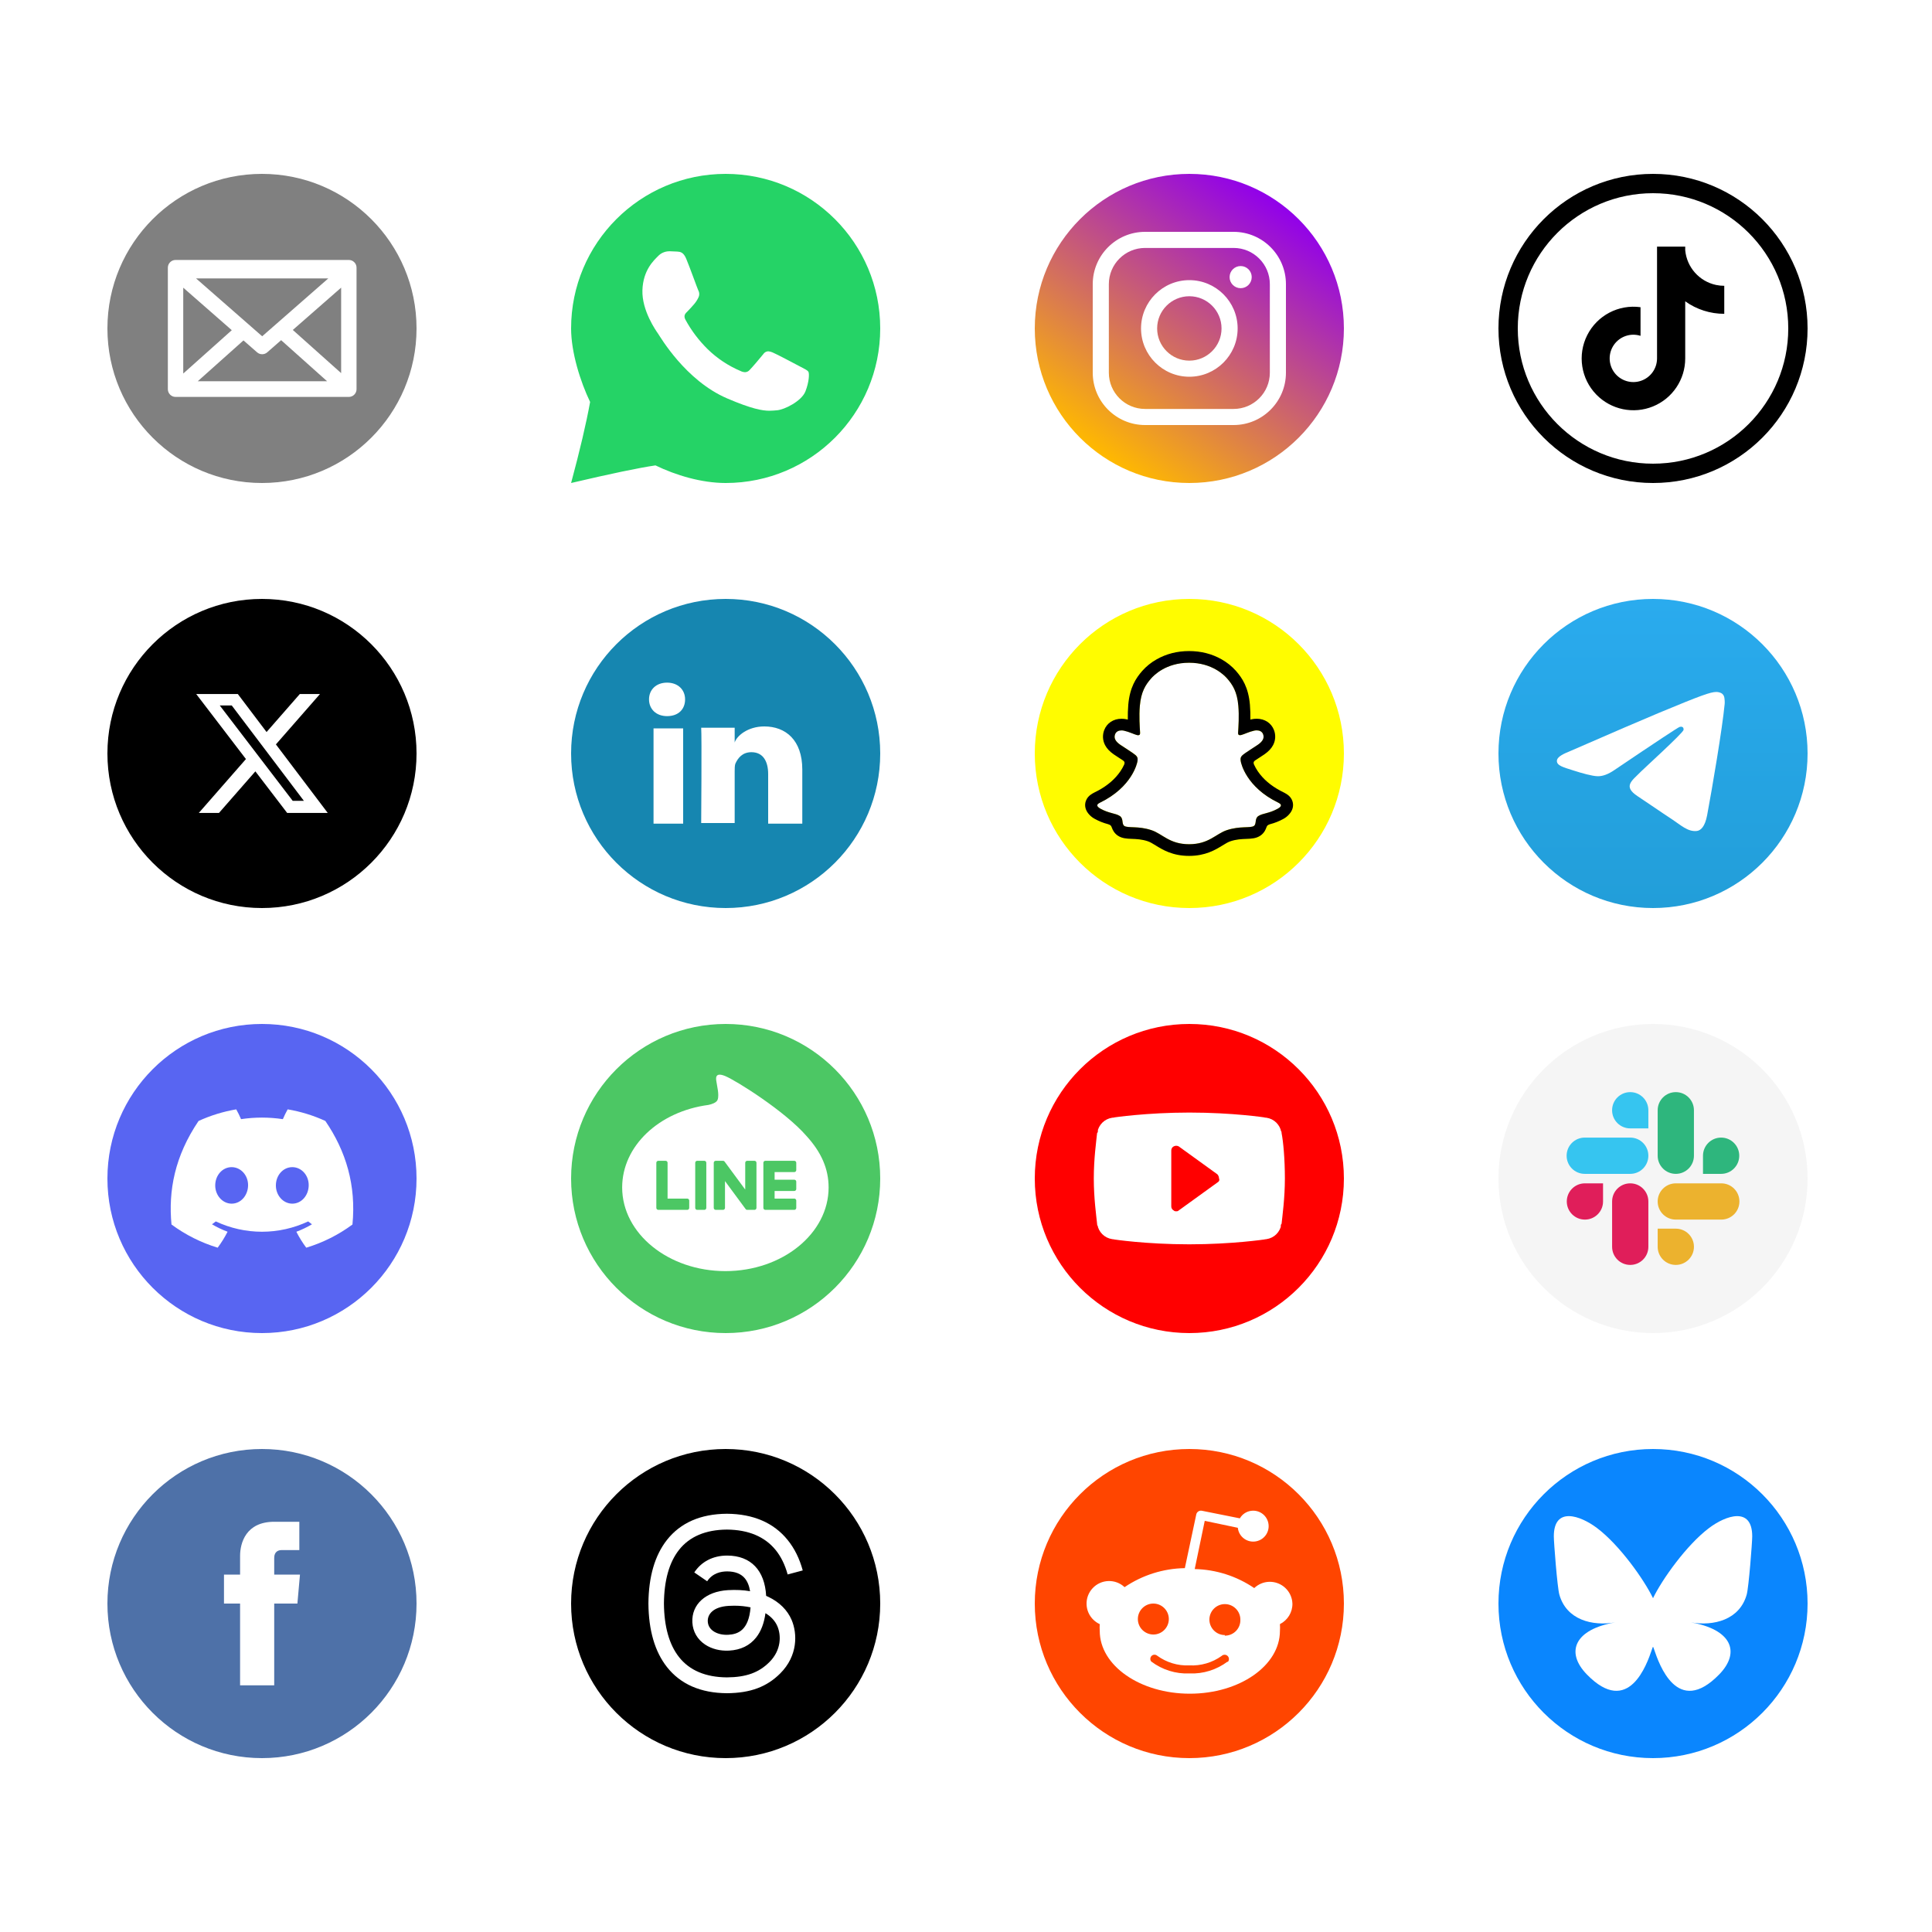
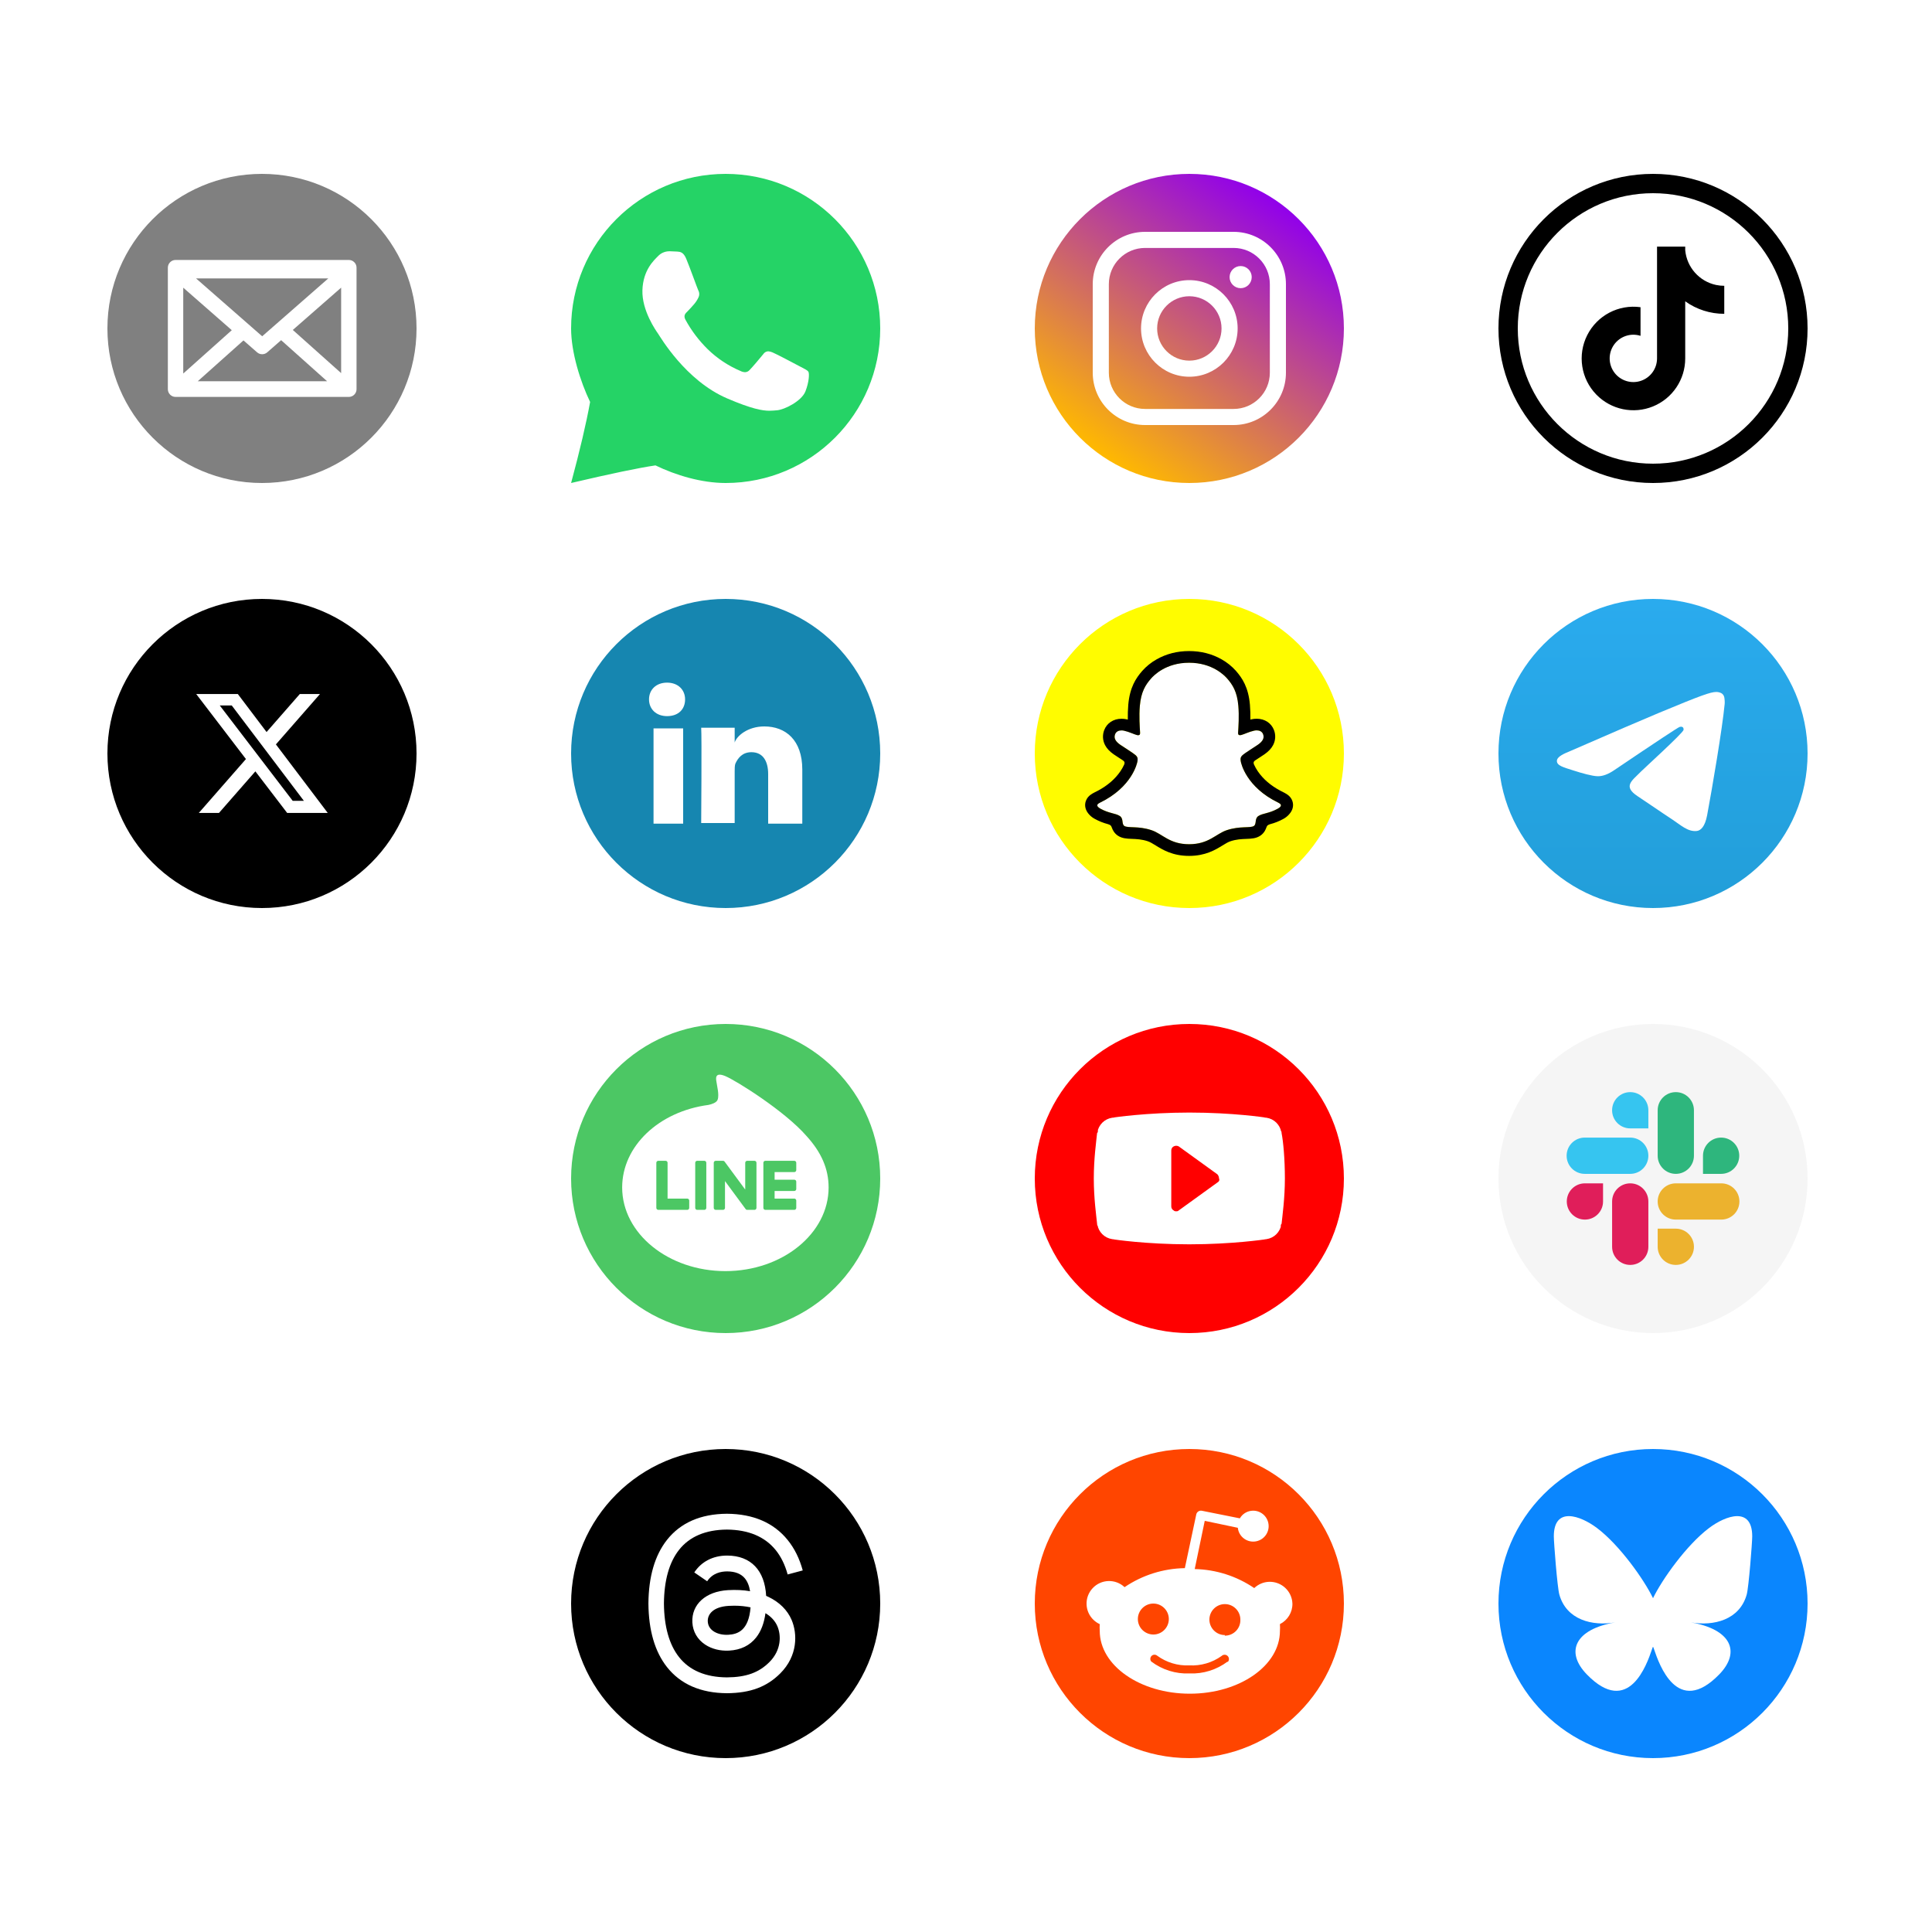
<svg xmlns="http://www.w3.org/2000/svg" width="5000px" height="5000px" viewBox="0 0 5000 5000" version="1.1">
  <title>all</title>
  <defs>
    <linearGradient x1="21.319%" y1="90.961%" x2="78.682%" y2="9.039%" id="linearGradient-1">
      <stop stop-color="#FFB900" offset="0%" />
      <stop stop-color="#9100EB" offset="100%" />
    </linearGradient>
    <linearGradient x1="50%" y1="0%" x2="50%" y2="99.258%" id="linearGradient-2">
      <stop stop-color="#2AABEE" offset="0%" />
      <stop stop-color="#229ED9" offset="100%" />
    </linearGradient>
  </defs>
  <g id="all" stroke="none" stroke-width="1" fill="none" fill-rule="evenodd">
    <rect fill="#FFFFFF" x="0" y="0" width="5000" height="5000" />
    <g id="email" transform="translate(278, 450)" fill-rule="nonzero">
      <circle id="path3794" fill="#808080" cx="400" cy="400" r="400" />
      <g id="g6564" transform="translate(156.399, 222.785)" fill="#FFFFFF">
        <path d="M19.919,0 C8.973,0 0,8.963 0,19.936 L0,334.453 C0,345.428 8.959,354.43 19.919,354.43 L468.406,354.43 C479.368,354.43 488.332,345.429 488.326,334.453 L488.326,19.936 C488.326,8.963 479.353,0 468.406,0 L19.919,0 L19.919,0 Z M73.01,47.779 L415.191,47.779 L244.122,197.525 L73.01,47.779 Z M448.487,71.627 L448.487,292.855 L323.384,181.127 L448.487,71.627 Z M39.839,71.752 L165.462,181.731 L39.839,293.936 L39.839,71.752 L39.839,71.752 Z M293.162,207.576 L412.179,313.893 L77.372,313.893 L195.704,208.201 L230.973,239.082 C238.452,245.624 249.706,245.624 257.186,239.082 L293.162,207.576 L293.162,207.576 Z" id="path4323" />
      </g>
    </g>
    <g id="whatsup" transform="translate(1478, 450)">
      <path d="M400,800 C620.914,800 800,620.914 800,400 C800,179.086 620.914,0 400,0 C179.086,0 0,179.086 0,400 C0,462.002 24.033,537.921 49.212,590.299 C39.146,645.703 22.742,715.603 0,800 C102.238,775.999 175.013,760.808 218.324,754.428 C271.019,779.988 337.5,800 400,800 Z" id="Oval" fill="#25D366" />
      <path d="M253.198,200.336 C247.9,200.439 242.675,201.601 237.835,203.752 C232.994,205.902 228.636,208.999 225.018,212.859 C214.798,223.301 186.226,248.432 184.574,301.207 C182.921,353.981 219.93,406.194 225.105,413.516 C230.281,420.837 295.86,534.839 403.887,581.069 C467.382,608.325 495.214,613.003 513.26,613.003 C520.698,613.003 526.308,612.224 532.177,611.877 C551.966,610.664 596.63,587.874 606.37,563.089 C616.112,538.304 616.764,516.64 614.197,512.307 C611.633,507.973 604.587,504.853 593.976,499.307 C583.366,493.761 531.309,466.03 521.523,462.131 C517.895,460.447 513.99,459.436 509.998,459.142 C507.4,459.278 504.873,460.042 502.638,461.372 C500.403,462.7 498.525,464.553 497.169,466.766 C488.474,477.556 468.512,500.996 461.812,507.758 C460.35,509.436 458.548,510.789 456.526,511.732 C454.504,512.672 452.303,513.177 450.071,513.218 C445.958,513.037 441.935,511.956 438.286,510.054 C406.754,496.712 378.004,477.605 353.526,453.726 C330.655,431.266 311.25,405.553 295.947,377.423 C290.034,366.504 295.947,360.871 301.34,355.759 C306.734,350.644 312.517,343.584 318.083,337.472 C322.651,332.253 326.459,326.42 329.392,320.141 C330.909,317.227 331.676,313.983 331.621,310.701 C331.569,307.417 330.698,304.201 329.086,301.336 C326.522,295.877 307.342,242.192 298.341,220.658 C291.035,202.243 282.337,201.636 274.725,201.073 C268.464,200.64 261.288,200.423 254.112,200.206 L253.198,200.206" id="Path" fill="#FFFFFF" fill-rule="nonzero" />
    </g>
    <g id="instagram" transform="translate(2678, 450)" fill-rule="nonzero">
      <circle id="Oval" fill="url(#linearGradient-1)" cx="400" cy="400" r="400" />
      <g id="Group" transform="translate(150, 150)" fill="#FFFFFF">
        <path d="M364.581,500 L135.419,500 C60.75,500 0,439.256 0,364.581 L0,135.419 C0,60.744 60.75,0 135.419,0 L364.581,0 C439.256,0 500,60.744 500,135.419 L500,364.587 C500,439.256 439.256,500 364.581,500 Z M135.419,41.669 C83.725,41.669 41.669,83.725 41.669,135.419 L41.669,364.587 C41.669,416.281 83.725,458.337 135.419,458.337 L364.581,458.337 C416.275,458.337 458.331,416.281 458.331,364.587 L458.331,135.419 C458.331,83.725 416.275,41.669 364.581,41.669 L135.419,41.669 Z" id="Shape" />
        <path d="M250,375 C181.075,375 125,318.919 125,250 C125,181.069 181.075,125 250,125 C318.925,125 375,181.069 375,250 C375,318.919 318.925,375 250,375 Z M250,166.669 C204.05,166.669 166.669,204.05 166.669,250 C166.669,295.956 204.05,333.331 250,333.331 C295.95,333.331 333.331,295.956 333.331,250 C333.331,204.05 295.956,166.669 250,166.669 Z" id="Shape" />
        <circle id="Oval" cx="382.812" cy="117.188" r="28.644" />
      </g>
    </g>
    <g id="facebook" transform="translate(278, 3750)" fill-rule="nonzero">
-       <circle id="Oval" fill="#4E71A8" cx="400" cy="400" r="400" />
      <path d="M498.333,325 L431.667,325 L431.667,281.667 C431.667,265 443.333,261.667 450,261.667 C458.333,261.667 496.667,261.667 496.667,261.667 L496.667,188.333 L431.667,188.333 C358.333,188.333 343.333,243.333 343.333,276.667 L343.333,325 L301.667,325 L301.667,400 L343.333,400 C343.333,496.667 343.333,611.667 343.333,611.667 L431.667,611.667 C431.667,611.667 431.667,495 431.667,400 L491.667,400 L498.333,325 Z" id="Path" fill="#FFFFFF" />
    </g>
    <g id="x" transform="translate(278, 1550)">
      <path d="M400,0 C620.914,0 800,179.086 800,400 C800,620.914 620.914,800 400,800 C179.086,800 0,620.914 0,400 C0,179.086 179.086,0 400,0 Z" id="Path" fill="#000000" />
      <path d="M497.875,246.17 L550.064,246.17 L436.044,376.494 L570.184,553.83 L465.15,553.83 L382.889,446.273 L288.761,553.83 L236.537,553.83 L358.494,414.436 L229.816,246.17 L337.509,246.17 L411.869,344.478 L497.875,246.17 L497.875,246.17 Z M479.556,522.589 L508.478,522.589 L321.797,275.77 L290.766,275.77 L479.556,522.589 L479.556,522.589 Z" id="Shape" fill="#FFFFFF" fill-rule="nonzero" />
    </g>
    <g id="linkedin" transform="translate(1478, 1550)" fill-rule="nonzero">
      <circle id="Oval" fill="#1686B0" cx="400" cy="400" r="400" />
      <path d="M290,581.667 L213.333,581.667 L213.333,335 L290,335 L290,581.667 Z M248.333,303.333 L248.333,303.333 C220,303.333 201.667,285 201.667,260 C201.667,235 220,216.667 248.333,216.667 C276.667,216.667 295,235 295,260 C295,285 278.333,303.333 248.333,303.333 Z M598.333,581.667 L510,581.667 L510,453.333 C510,420 496.667,396.667 466.667,396.667 C443.333,396.667 431.667,411.667 425,426.667 C423.333,431.667 423.333,440 423.333,446.667 L423.333,580 L336.667,580 C336.667,580 338.333,353.333 336.667,333.333 L423.333,333.333 L423.333,371.667 C428.333,355 456.667,330 500,330 C555,330 598.333,365 598.333,441.667 L598.333,581.667 L598.333,581.667 Z" id="Shape" fill="#FFFFFF" />
    </g>
    <g id="snapchat" transform="translate(2678, 1550)" fill-rule="nonzero">
      <circle id="Oval" fill="#FFFC00" cx="400" cy="400" r="400" />
      <g id="foo" transform="translate(130.301, 134.955)">
        <path d="M499.948,392.442 C416.615,352.096 403.334,289.804 402.743,285.183 C402.028,279.587 401.217,275.186 407.39,269.493 C413.343,263.993 439.755,247.643 447.083,242.528 C459.196,234.057 464.531,225.6 460.598,215.204 C457.849,208.012 451.153,205.303 444.1,205.303 C441.875,205.31 439.657,205.559 437.486,206.046 C424.177,208.934 411.253,215.603 403.774,217.404 C402.875,217.636 401.952,217.761 401.024,217.776 C397.037,217.776 395.524,216.002 395.909,211.203 C396.844,196.654 398.824,168.258 396.528,141.732 C393.38,105.237 381.61,87.154 367.655,71.162 C360.905,63.406 329.557,30.087 269.061,30.087 C208.566,30.087 177.259,63.406 170.55,71.066 C156.553,87.058 144.798,105.141 141.677,141.636 C139.381,168.162 141.443,196.544 142.296,211.106 C142.571,215.672 141.168,217.679 137.181,217.679 C136.253,217.663 135.33,217.539 134.431,217.308 C126.965,215.507 114.041,208.837 100.732,205.95 C98.561,205.463 96.344,205.214 94.119,205.207 C87.038,205.207 80.37,207.957 77.62,215.108 C73.688,225.504 78.995,233.961 91.149,242.431 C98.478,247.547 124.889,263.883 130.843,269.397 C137.002,275.09 136.205,279.49 135.49,285.087 C134.899,289.776 121.603,352.069 38.285,392.345 C33.404,394.711 25.099,399.716 39.742,407.802 C62.73,420.508 78.033,419.146 89.926,426.806 C100.017,433.31 94.05,447.336 101.392,452.396 C110.412,458.626 137.071,451.956 171.512,463.328 C200.385,472.844 217.929,499.728 269.13,499.728 C320.331,499.728 338.384,472.72 366.748,463.328 C401.12,451.956 427.835,458.626 436.868,452.396 C444.196,447.336 438.243,433.31 448.334,426.806 C460.227,419.146 475.516,420.508 498.518,407.802 C513.133,399.812 504.829,394.807 499.948,392.442 L499.948,392.442 Z" id="Path" fill="#FFFFFF" />
        <path d="M536.204,387.698 C532.464,377.522 525.342,372.076 517.231,367.566 C515.892,366.779 514.515,366.059 513.106,365.407 C510.686,364.156 508.211,362.946 505.75,361.667 C480.466,348.26 460.722,331.346 447.028,311.297 C443.139,305.652 439.766,299.669 436.95,293.42 C435.781,290.079 435.836,288.181 436.675,286.448 C437.507,285.114 438.607,283.966 439.906,283.079 C444.251,280.206 448.733,277.29 451.772,275.324 C457.189,271.817 461.478,269.04 464.242,267.073 C474.622,259.813 481.882,252.098 486.419,243.476 C492.825,231.423 493.673,217.179 488.743,204.451 C481.868,186.354 464.778,175.12 444.072,175.12 C439.705,175.116 435.349,175.577 431.079,176.495 C429.938,176.742 428.797,177.004 427.683,177.293 C427.876,164.917 427.601,151.853 426.501,138.996 C422.596,93.796 406.771,70.103 390.272,51.209 C379.707,39.369 367.262,29.352 353.439,21.562 C328.402,7.261 300.01,0 269.061,0 C238.112,0 209.858,7.261 184.794,21.562 C170.936,29.355 158.467,39.392 147.891,51.264 C131.393,70.158 115.568,93.892 111.663,139.051 C110.563,151.908 110.288,165.04 110.467,177.348 C109.353,177.059 108.226,176.797 107.084,176.55 C102.815,175.632 98.459,175.171 94.092,175.175 C73.372,175.175 56.254,186.409 49.407,204.506 C44.455,217.24 45.283,231.498 51.676,243.573 C56.227,252.195 63.486,259.909 73.867,267.169 C76.617,269.095 80.92,271.872 86.337,275.42 C89.266,277.318 93.542,280.095 97.735,282.873 C99.202,283.822 100.449,285.074 101.392,286.545 C102.272,288.346 102.3,290.285 100.994,293.86 C98.216,299.978 94.898,305.836 91.081,311.365 C77.689,330.961 58.523,347.572 34.05,360.869 C21.085,367.745 7.611,372.338 1.918,387.808 C-2.371,399.482 0.434,412.766 11.336,423.959 C15.338,428.137 19.979,431.651 25.085,434.369 C35.711,440.209 47.009,444.73 58.729,447.831 C61.148,448.455 63.444,449.482 65.521,450.87 C69.495,454.349 68.931,459.588 74.224,467.261 C76.882,471.227 80.258,474.66 84.179,477.382 C95.288,485.055 107.772,485.536 120.998,486.045 C132.946,486.499 146.489,487.022 161.957,492.123 C168.364,494.241 175.018,498.339 182.731,503.124 C201.251,514.51 226.604,530.09 269.034,530.09 C311.463,530.09 336.995,514.427 355.652,503 C363.311,498.297 369.924,494.241 376.152,492.178 C391.62,487.063 405.163,486.554 417.11,486.1 C430.337,485.591 442.821,485.11 453.93,477.437 C458.574,474.199 462.443,469.972 465.259,465.061 C469.068,458.584 468.972,454.06 472.546,450.898 C474.495,449.576 476.651,448.591 478.926,447.982 C490.806,444.871 502.258,440.308 513.023,434.396 C518.449,431.485 523.332,427.662 527.46,423.093 L527.597,422.928 C537.826,411.982 540.398,399.083 536.204,387.698 L536.204,387.698 Z M498.491,407.967 C475.489,420.673 460.2,419.311 448.307,426.971 C438.201,433.475 444.182,447.501 436.84,452.561 C427.821,458.791 401.162,452.121 366.72,463.493 C338.315,472.885 320.194,499.893 269.103,499.893 C218.011,499.893 200.316,472.94 171.443,463.425 C137.071,452.053 110.357,458.722 101.324,452.493 C93.995,447.432 99.949,433.406 89.857,426.902 C77.95,419.243 62.661,420.604 39.673,407.967 C25.03,399.881 33.335,394.876 38.216,392.51 C121.535,352.165 134.83,289.873 135.421,285.252 C136.136,279.655 136.934,275.255 130.774,269.562 C124.821,264.062 98.409,247.712 91.081,242.596 C78.954,234.126 73.619,225.669 77.552,215.273 C80.301,208.081 87.011,205.372 94.05,205.372 C96.275,205.379 98.493,205.628 100.664,206.115 C113.973,209.002 126.897,215.672 134.362,217.473 C135.261,217.704 136.184,217.829 137.112,217.844 C141.099,217.844 142.502,215.837 142.227,211.271 C141.374,196.709 139.312,168.327 141.608,141.801 C144.757,105.306 156.512,87.223 170.481,71.231 C177.191,63.544 208.717,30.225 269.006,30.225 C329.296,30.225 360.905,63.406 367.614,71.066 C381.597,87.058 393.366,105.141 396.487,141.636 C398.783,168.162 396.803,196.558 395.868,211.106 C395.552,215.906 396.996,217.679 400.983,217.679 C401.911,217.665 402.834,217.54 403.733,217.308 C411.212,215.507 424.136,208.837 437.445,205.95 C439.616,205.463 441.834,205.214 444.058,205.207 C451.139,205.207 457.807,207.957 460.557,215.108 C464.489,225.504 459.182,233.961 447.042,242.431 C439.714,247.547 413.302,263.883 407.349,269.397 C401.175,275.09 401.986,279.49 402.701,285.087 C403.293,289.776 416.574,352.069 499.907,392.345 C504.829,394.807 513.133,399.812 498.491,407.967 L498.491,407.967 Z" id="Shape" fill="#000000" />
      </g>
    </g>
    <g id="telegram" transform="translate(3878, 1550)" fill-rule="nonzero">
      <circle id="Oval" fill="url(#linearGradient-2)" cx="400" cy="400" r="400" />
      <path d="M181.063,395.778 C297.671,344.973 375.428,311.48 414.334,295.298 C525.418,249.094 548.5,241.068 563.545,240.8 C566.854,240.745 574.253,241.565 579.045,245.453 C583.092,248.737 584.205,253.173 584.738,256.286 C585.271,259.399 585.934,266.491 585.407,272.033 C579.387,335.282 553.34,488.772 540.089,559.612 C534.482,589.587 523.441,599.638 512.752,600.622 C489.524,602.759 471.885,585.27 449.387,570.523 C414.182,547.445 394.293,533.079 360.12,510.56 C320.628,484.535 346.229,470.231 368.736,446.855 C374.626,440.737 476.972,347.645 478.953,339.2 C479.201,338.144 479.431,334.207 477.092,332.128 C474.753,330.05 471.301,330.76 468.81,331.326 C465.279,332.127 409.038,369.3 300.088,442.845 C284.124,453.807 269.664,459.148 256.709,458.868 C242.427,458.559 214.954,450.793 194.531,444.154 C169.481,436.011 149.572,431.706 151.305,417.877 C152.208,410.674 162.127,403.308 181.063,395.778 Z" id="Path-3" fill="#FFFFFF" />
    </g>
    <g id="slack" transform="translate(3878, 2650)" fill-rule="nonzero">
      <circle id="Oval" fill="#F5F5F5" cx="400" cy="400" r="400" />
      <g id="Slack_icon_2019" transform="translate(176.415, 176.415)">
        <path d="M94.248,282.978 C94.248,308.922 73.279,329.89 47.335,329.89 C21.391,329.89 0.423,308.922 0.423,282.978 C0.423,257.034 21.391,236.066 47.335,236.066 L94.248,236.066 L94.248,282.978 Z M117.704,282.978 C117.704,257.034 138.672,236.066 164.616,236.066 C190.56,236.066 211.528,257.034 211.528,282.978 L211.528,400.259 C211.528,426.202 190.56,447.171 164.616,447.171 C138.672,447.171 117.704,426.202 117.704,400.259 L117.704,282.978 Z" id="Shape" fill="#E01E5A" />
        <path d="M164.601,93.855 C138.649,93.855 117.674,72.879 117.674,46.927 C117.674,20.975 138.649,0 164.601,0 C190.553,0 211.528,20.975 211.528,46.927 L211.528,93.855 L164.601,93.855 Z M164.601,117.674 C190.553,117.674 211.528,138.649 211.528,164.601 C211.528,190.553 190.553,211.528 164.601,211.528 L46.927,211.528 C20.975,211.528 0,190.553 0,164.601 C0,138.649 20.975,117.674 46.927,117.674 L164.601,117.674 Z" id="Shape" fill="#36C5F0" />
        <path d="M352.923,164.601 C352.923,138.649 373.892,117.674 399.835,117.674 C425.779,117.674 446.748,138.649 446.748,164.601 C446.748,190.553 425.779,211.528 399.835,211.528 L352.923,211.528 L352.923,164.601 Z M329.467,164.601 C329.467,190.553 308.499,211.528 282.555,211.528 C256.611,211.528 235.643,190.553 235.643,164.601 L235.643,46.927 C235.643,20.975 256.611,0 282.555,0 C308.499,0 329.467,20.975 329.467,46.927 L329.467,164.601 L329.467,164.601 Z" id="Shape" fill="#2EB67D" />
        <path d="M282.57,353.346 C308.522,353.346 329.497,374.315 329.497,400.259 C329.497,426.202 308.522,447.171 282.57,447.171 C256.618,447.171 235.643,426.202 235.643,400.259 L235.643,353.346 L282.57,353.346 Z M282.57,329.89 C256.618,329.89 235.643,308.922 235.643,282.978 C235.643,257.034 256.618,236.066 282.57,236.066 L400.244,236.066 C426.196,236.066 447.171,257.034 447.171,282.978 C447.171,308.922 426.196,329.89 400.244,329.89 L282.57,329.89 Z" id="Shape" fill="#ECB22E" />
      </g>
    </g>
    <g id="discord" transform="translate(278, 2650)">
-       <path d="M400,0 C620.914,0 800,179.086 800,400 C800,620.914 620.914,800 400,800 C179.086,800 0,620.914 0,400 C0,179.086 179.086,0 400,0 Z" id="Path" fill="#5865F2" />
      <path d="M563.956,250.97 C532.911,236.771 500.141,226.695 466.481,220.995 C461.895,229.237 457.74,237.708 454.034,246.378 C436.131,243.678 418.05,242.319 399.944,242.312 C381.867,242.312 363.7,243.686 345.845,246.344 C342.198,237.736 337.964,229.2 333.367,220.995 C299.706,226.746 266.934,236.842 235.872,251.03 C174.18,342.292 157.461,431.275 165.82,518.994 C201.945,545.675 242.375,565.968 285.355,578.991 C294.994,565.978 303.628,552.127 310.958,537.712 C296.971,532.501 283.474,526.06 270.625,518.466 C274.008,516.014 277.314,513.487 280.508,511.034 C317.87,528.581 358.694,537.734 399.997,537.734 C441.303,537.734 482.127,528.581 519.489,511.031 C522.722,513.67 526.03,516.197 529.372,518.462 C516.498,526.072 502.977,532.531 488.967,537.763 C496.323,552.208 504.888,566.005 514.57,579.006 C557.589,566.025 598.052,545.734 634.184,519.02 L634.175,519.03 C643.984,417.306 617.419,329.141 563.956,250.97 L563.956,250.97 Z M321.53,465.047 C298.236,465.047 278.989,443.906 278.989,417.9 C278.989,391.892 297.566,370.566 321.456,370.566 C345.345,370.566 364.442,391.892 364.033,417.9 C363.625,443.906 345.272,465.047 321.53,465.047 Z M478.466,465.047 C455.133,465.047 435.962,443.906 435.962,417.9 C435.962,391.892 454.539,370.566 478.466,370.566 C502.392,370.566 521.341,391.892 520.931,417.9 C520.523,443.906 502.206,465.047 478.466,465.047 Z" id="Shape" fill="#FFFFFF" fill-rule="nonzero" />
    </g>
    <g id="line" transform="translate(1478, 2650)" fill-rule="nonzero">
      <g id="g36" fill="#4CC764">
        <path d="M800,400 C800,179.088 620.913,0 400,0 C179.088,0 0,179.088 0,400 C0,620.913 179.088,800 400,800 C620.913,800 800,620.913 800,400" id="path38" />
      </g>
      <g id="g40" transform="translate(132.158, 131.217)" fill="#FFFFFF">
        <path d="M534.274,291.903 C534.274,411.281 414.438,508.407 267.137,508.407 C119.848,508.407 0,411.281 0,291.903 C0,184.876 95.036,95.248 223.413,78.301 C232.111,76.423 243.953,72.571 246.947,65.145 C249.638,58.404 248.707,47.834 247.812,41.023 C247.812,41.023 244.676,22.197 243.998,18.184 C242.833,11.442 238.629,-8.195 267.137,3.799 C295.65,15.798 420.978,94.271 477.022,158.692 L477.012,158.692 C515.724,201.096 534.274,244.124 534.274,291.903" id="path42" />
      </g>
      <g id="g44" transform="translate(497.59, 354.145)" fill="#4CC764">
        <path d="M80.034,0 C82.846,0 85.126,2.287 85.126,5.108 L85.126,24.082 C85.126,26.89 82.834,29.19 80.034,29.19 L29.103,29.19 L29.103,48.896 L80.034,48.896 C82.846,48.896 85.126,51.185 85.126,54.006 L85.126,72.981 C85.126,75.789 82.834,78.088 80.034,78.088 L29.103,78.088 L29.103,97.792 L80.034,97.792 C82.846,97.792 85.126,100.081 85.126,102.902 L85.126,121.877 C85.126,124.685 82.834,126.984 80.034,126.984 L5.192,126.984 L5.092,126.984 C2.28,126.984 0,124.697 0,121.877 L0,121.766 L0,121.759 L0,5.198 L0,5.188 L0,5.108 C0,2.287 2.28,0 5.092,0 L5.192,0 L80.034,0 Z" id="path46" />
      </g>
      <g id="g48" transform="translate(263.139, 417.637) scale(1, -1) translate(-263.139, -417.637) translate(220.576, 354.145)" fill="#4CC764">
        <path d="M80.032,0 C82.846,0 85.126,2.287 85.126,5.108 L85.126,24.082 C85.126,26.89 82.834,29.19 80.032,29.19 L29.101,29.19 L29.101,121.877 C29.101,124.685 26.811,126.984 24.009,126.984 L5.092,126.984 C2.277,126.984 0,124.697 0,121.877 L0,5.198 L0,5.188 L0,5.108 C0,2.287 2.277,0 5.092,0 L5.192,0 L80.032,0 Z" id="path50" />
      </g>
      <g id="g52" transform="translate(321.223, 354.145)" fill="#4CC764">
        <path d="M23.667,126.984 L5.019,126.984 C2.248,126.984 0,124.697 0,121.877 L0,5.108 C0,2.287 2.248,0 5.019,0 L23.667,0 C26.441,0 28.689,2.287 28.689,5.108 L28.689,121.877 C28.689,124.697 26.441,126.984 23.667,126.984" id="path54" />
      </g>
      <g id="g56" transform="translate(424.456, 417.637) scale(-1, 1) translate(-424.456, -417.637) translate(369.195, 354.145)" fill="#4CC764">
        <path d="M105.434,126.984 L86.529,126.984 C83.719,126.984 81.441,124.697 81.441,121.877 L81.441,52.521 L28.212,124.67 C28.087,124.855 27.947,125.033 27.802,125.198 C27.792,125.211 27.78,125.223 27.767,125.236 C27.67,125.346 27.568,125.454 27.463,125.556 C27.431,125.584 27.396,125.611 27.366,125.641 C27.276,125.722 27.183,125.799 27.089,125.877 C27.044,125.91 26.999,125.945 26.951,125.98 C26.866,126.042 26.774,126.105 26.682,126.165 C26.632,126.2 26.579,126.228 26.527,126.26 C26.435,126.313 26.342,126.368 26.248,126.413 C26.193,126.443 26.14,126.468 26.083,126.496 C25.985,126.538 25.888,126.583 25.786,126.621 C25.731,126.643 25.676,126.663 25.621,126.684 C25.519,126.721 25.416,126.751 25.312,126.784 C25.252,126.801 25.192,126.816 25.132,126.829 C25.03,126.854 24.93,126.876 24.827,126.896 C24.758,126.909 24.685,126.919 24.613,126.929 C24.521,126.942 24.431,126.954 24.338,126.962 C24.248,126.969 24.159,126.974 24.064,126.977 C24.009,126.977 23.951,126.984 23.892,126.984 L5.091,126.984 C2.279,126.984 0,124.697 0,121.877 L0,5.108 C0,2.287 2.279,0 5.091,0 L23.996,0 C26.807,0 29.085,2.287 29.085,5.108 L29.085,74.439 L82.381,2.202 C82.748,1.681 83.198,1.252 83.694,0.914 C83.714,0.899 83.734,0.884 83.752,0.872 C83.856,0.804 83.964,0.739 84.071,0.676 C84.121,0.649 84.168,0.624 84.221,0.596 C84.301,0.554 84.383,0.514 84.468,0.476 C84.55,0.438 84.633,0.403 84.717,0.368 C84.772,0.346 84.825,0.328 84.88,0.311 C84.994,0.268 85.109,0.228 85.229,0.198 C85.254,0.19 85.279,0.183 85.304,0.178 C85.728,0.065 86.172,0 86.634,0 L105.434,0 C108.245,0 110.523,2.287 110.523,5.108 L110.523,121.877 C110.523,124.697 108.245,126.984 105.434,126.984" id="path58" />
      </g>
    </g>
    <g id="youtube" transform="translate(2678, 2650)" fill-rule="nonzero">
      <circle id="Oval" fill="#FF0000" cx="400" cy="400" r="400" />
      <path d="M638.75,282.575 C638.75,280.444 638.75,278.313 636.618,276.182 C636.618,276.182 636.618,274.051 636.618,274.051 C630.223,254.87 613.169,242.084 591.853,242.084 L596.116,242.084 C596.116,242.084 512.98,229.297 400,229.297 C289.152,229.297 203.884,242.084 203.884,242.084 L208.147,242.084 C186.831,242.084 169.777,254.87 163.382,274.051 C163.382,274.051 163.382,276.182 163.382,276.182 C163.382,278.313 163.382,280.444 161.25,282.575 C159.119,303.887 152.723,348.641 152.723,399.788 C152.723,450.936 159.119,495.69 161.25,517.002 C161.25,519.133 161.25,521.264 163.382,523.395 C163.382,523.395 163.382,525.526 163.382,525.526 C169.777,544.707 186.831,557.493 208.147,557.493 L203.884,557.493 C203.884,557.493 287.02,570.28 400,570.28 C510.848,570.28 596.116,557.493 596.116,557.493 L591.853,557.493 C613.169,557.493 630.223,544.707 636.618,525.526 C636.618,525.526 636.618,523.395 636.618,523.395 C636.618,521.264 636.618,519.133 638.75,517.002 C640.881,495.69 647.277,450.936 647.277,399.788 C647.277,348.641 643.013,303.887 638.75,282.575 Z M472.535,410.37 L372.423,482.696 C370.293,484.823 368.163,484.823 366.033,484.823 C363.903,484.823 361.772,484.823 359.642,482.696 C355.382,480.568 353.252,476.314 353.252,472.06 L353.252,327.409 C353.252,323.154 355.382,318.9 359.642,316.773 C363.903,314.645 368.163,314.645 372.423,316.773 L472.535,389.098 C474.665,391.225 476.795,395.48 476.795,399.734 C478.925,403.989 476.795,408.243 472.535,410.37 Z" id="Shape" fill="#FFFFFF" />
    </g>
    <g id="reddit" transform="translate(2678, 3750)" fill-rule="nonzero">
      <circle id="Oval" fill="#FF4500" cx="400" cy="400" r="400" />
      <path d="M666.764,400 C665.573,367.787 638.524,342.631 606.213,343.724 C591.893,344.222 578.276,350.089 567.938,359.929 C522.4,328.907 468.907,311.902 413.92,310.711 L439.867,185.929 L525.476,203.929 C527.858,225.902 547.547,241.813 569.52,239.422 C591.493,237.04 607.404,217.351 605.013,195.378 C602.622,173.404 582.942,157.493 560.969,159.884 C548.338,161.173 537.004,168.533 530.747,179.476 L432.711,159.884 C426.053,158.391 419.387,162.569 417.893,169.333 C417.893,169.431 417.893,169.431 417.893,169.529 L388.364,308.329 C332.684,309.227 278.498,326.329 232.364,357.547 C208.898,335.476 171.911,336.569 149.84,360.133 C127.769,383.6 128.862,420.587 152.427,442.658 C157.004,446.933 162.267,450.613 168.133,453.2 C167.733,459.067 167.733,464.933 168.133,470.8 C168.133,560.382 272.533,633.262 401.289,633.262 C530.044,633.262 634.444,560.48 634.444,470.8 C634.844,464.933 634.844,459.067 634.444,453.2 C654.533,443.156 667.164,422.471 666.764,400 Z M266.764,440.071 C266.764,418 284.764,400 306.836,400 C328.907,400 346.907,418 346.907,440.071 C346.907,462.142 328.907,480.142 306.836,480.142 C284.667,479.938 266.764,462.142 266.764,440.071 Z M499.129,551.627 L499.129,550.036 C470.693,571.413 435.893,582.347 400.293,580.862 C364.693,582.356 329.902,571.413 301.458,550.036 C297.68,545.458 298.373,538.604 302.951,534.827 C306.924,531.547 312.596,531.547 316.676,534.827 C340.738,552.427 370.071,561.378 399.893,559.982 C429.724,561.573 459.156,553.022 483.511,535.627 C487.884,531.351 495.04,531.449 499.324,535.822 C503.6,540.196 503.502,547.351 499.129,551.627 Z M493.662,483.022 C492.969,483.022 492.373,483.022 491.671,483.022 L491.973,481.529 C469.902,481.529 451.902,463.529 451.902,441.458 C451.902,419.387 469.902,401.387 491.973,401.387 C514.044,401.387 532.044,419.387 532.044,441.458 C532.933,463.538 515.733,482.124 493.662,483.022 Z" id="Shape" fill="#FFFFFF" />
    </g>
    <g id="tiktok" transform="translate(3878, 450)">
      <circle id="Oval" stroke="#000000" stroke-width="50" fill="#FFFFFF" cx="400" cy="400" r="375" />
      <path d="M563.151,287.467 C519.757,278.185 487.428,241.783 483.336,197.597 L483.336,188.26 L410.402,188.26 L410.402,477.71 C410.309,503.984 393.486,527.279 368.573,535.628 C343.661,543.977 316.198,535.524 300.291,514.611 L300.249,514.59 L300.291,514.611 C284.125,493.331 283.61,464.028 299.02,442.194 C314.431,420.359 342.212,411.027 367.679,419.13 L367.679,345.031 C310.944,337.188 255.498,366.273 229.701,417.408 C203.903,468.544 213.46,530.422 253.482,571.392 C291.562,610.355 349.44,622.387 399.894,601.828 C450.347,581.269 483.333,532.212 483.336,477.731 L483.336,329.831 C512.811,350.903 548.152,362.202 584.385,362.138 L584.385,289.669 C577.249,289.678 570.133,288.94 563.151,287.467 L563.151,287.467 Z" id="Path" fill="#000000" fill-rule="nonzero" />
    </g>
    <g id="bluesky" transform="translate(3878, 3750)" fill-rule="nonzero">
      <circle id="Oval" fill="#0A86FE" cx="400" cy="400" r="400" />
      <path d="M254.581,204.183 C313.447,248.376 376.765,337.981 400.012,386.068 C423.26,337.984 486.574,248.375 545.442,204.183 C587.917,172.295 656.737,147.622 656.737,226.133 C656.737,241.812 647.747,357.85 642.474,376.689 C624.147,442.184 557.362,458.888 497.956,448.778 C601.797,466.451 628.213,524.992 571.164,583.532 C462.817,694.712 415.438,555.637 403.292,520.001 C401.067,513.468 400.025,510.411 400.01,513.01 C399.995,510.411 398.953,513.468 396.728,520.001 C384.587,555.637 337.209,694.715 228.856,583.532 C171.807,524.992 198.222,466.448 302.064,448.778 C242.657,458.888 175.871,442.184 157.546,376.689 C152.273,357.849 143.284,241.811 143.284,226.133 C143.284,147.622 212.105,172.295 254.578,204.183 L254.581,204.183 Z" id="Path" fill="#FFFFFF" />
    </g>
    <g id="threads" transform="translate(1478, 3750)" fill-rule="nonzero">
      <circle id="Oval" fill="#000000" cx="400" cy="400" r="400" />
      <path d="M510.88,382.833 C508.881,381.874 506.85,380.952 504.792,380.068 C501.209,314.014 465.133,276.198 404.557,275.811 C404.283,275.81 404.01,275.81 403.735,275.81 C367.503,275.81 337.369,291.283 318.822,319.439 L352.137,342.303 C365.992,321.271 387.737,316.788 403.751,316.788 C403.936,316.788 404.122,316.788 404.305,316.789 C424.25,316.917 439.301,322.718 449.042,334.033 C456.131,342.27 460.873,353.653 463.22,368.018 C445.537,365.011 426.412,364.087 405.967,365.26 C348.374,368.579 311.349,402.184 313.835,448.879 C315.097,472.566 326.892,492.943 347.045,506.254 C364.084,517.507 386.03,523.01 408.837,521.764 C438.958,520.112 462.587,508.615 479.071,487.592 C491.591,471.627 499.509,450.938 503.005,424.869 C517.36,433.536 527.998,444.941 533.873,458.652 C543.864,481.958 544.446,520.257 513.211,551.481 C485.844,578.834 452.947,590.668 403.231,591.033 C348.083,590.624 306.375,572.93 279.257,538.441 C253.864,506.145 240.741,459.498 240.251,399.794 C240.741,340.089 253.864,293.442 279.257,261.147 C306.375,226.658 348.082,208.964 403.23,208.554 C458.779,208.967 501.214,226.747 529.369,261.402 C543.175,278.396 553.583,299.768 560.445,324.687 L599.485,314.266 C591.168,283.594 578.081,257.163 560.271,235.243 C524.176,190.814 471.385,168.048 403.366,167.576 L403.094,167.576 C335.214,168.046 283.014,190.899 247.947,235.498 C216.742,275.186 200.645,330.409 200.103,399.631 L200.103,399.794 L200.103,399.957 C200.645,469.179 216.742,524.403 247.947,564.091 C283.014,608.689 335.214,631.543 403.094,632.012 L403.366,632.012 C463.716,631.594 506.255,615.786 541.298,580.757 C587.147,534.931 585.767,477.488 570.655,442.225 C559.814,416.937 539.144,396.398 510.88,382.833 Z M406.678,480.787 C381.344,482.212 355.024,470.854 353.726,446.528 C352.764,428.491 366.578,408.365 408.233,405.968 C413.003,405.693 417.684,405.558 422.283,405.558 C437.413,405.558 451.568,407.026 464.436,409.836 C459.637,469.706 431.482,479.427 406.678,480.787 Z" id="Shape" fill="#FFFFFF" />
    </g>
  </g>
</svg>